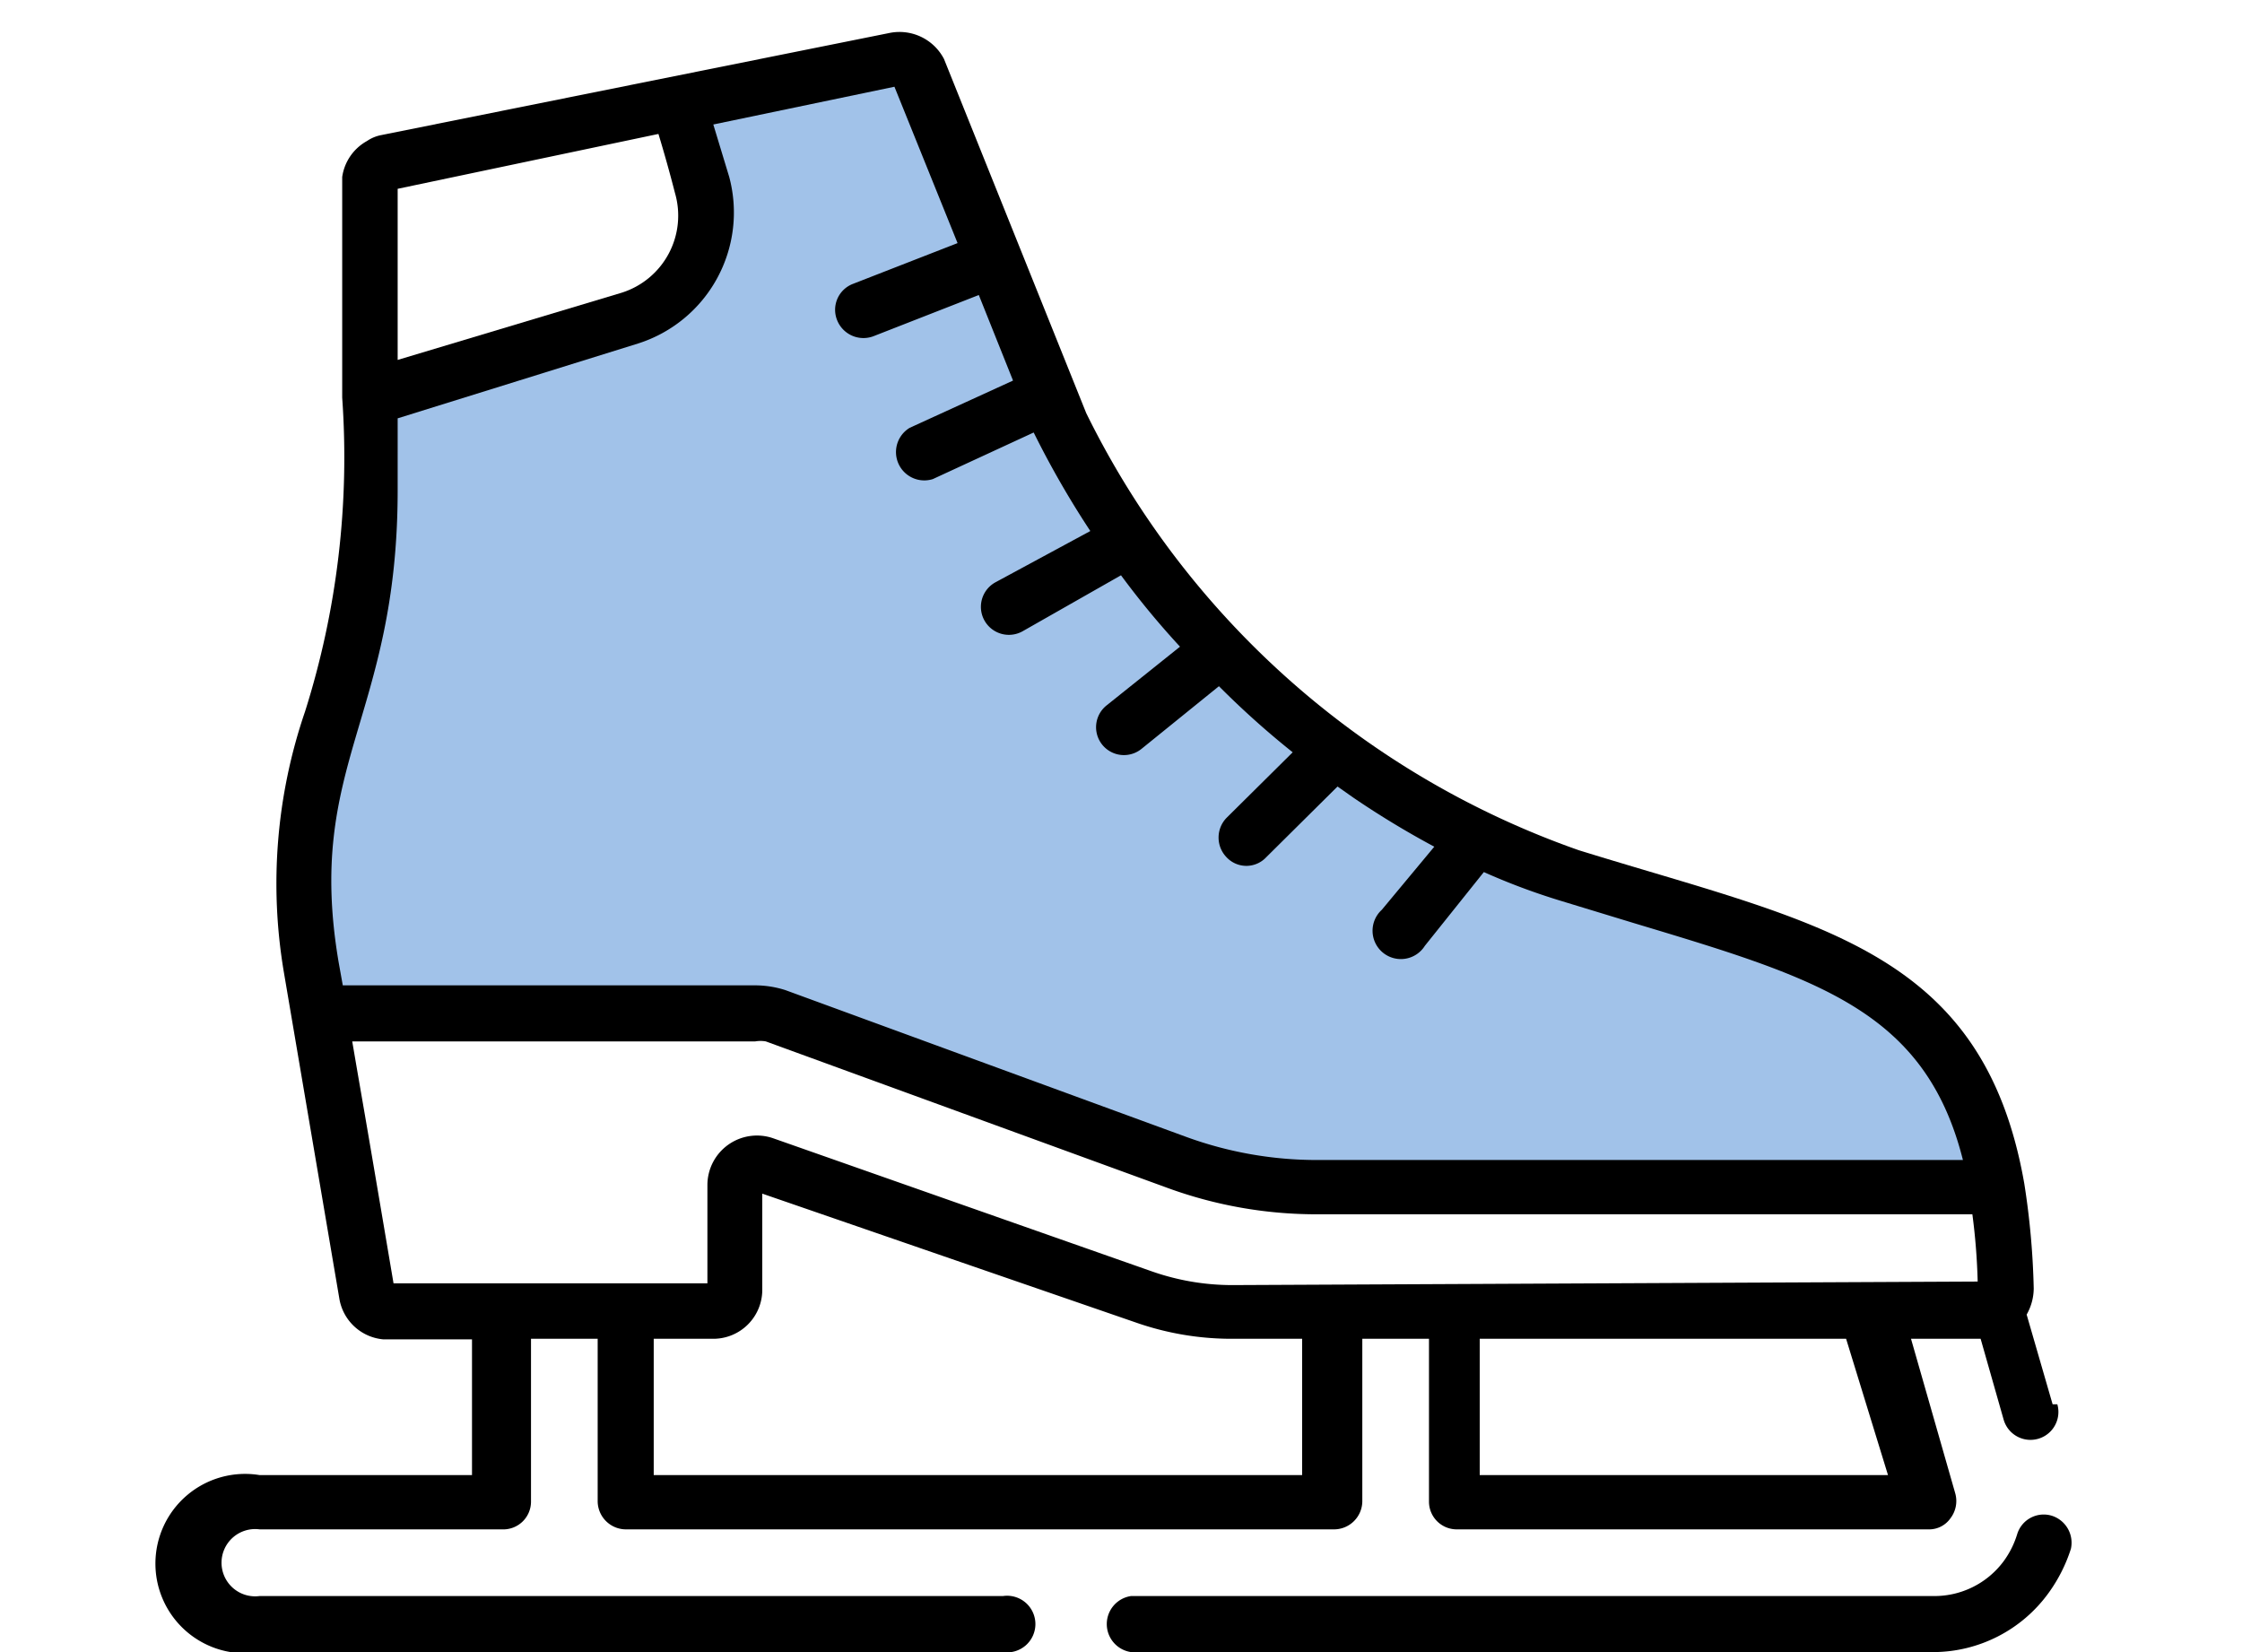
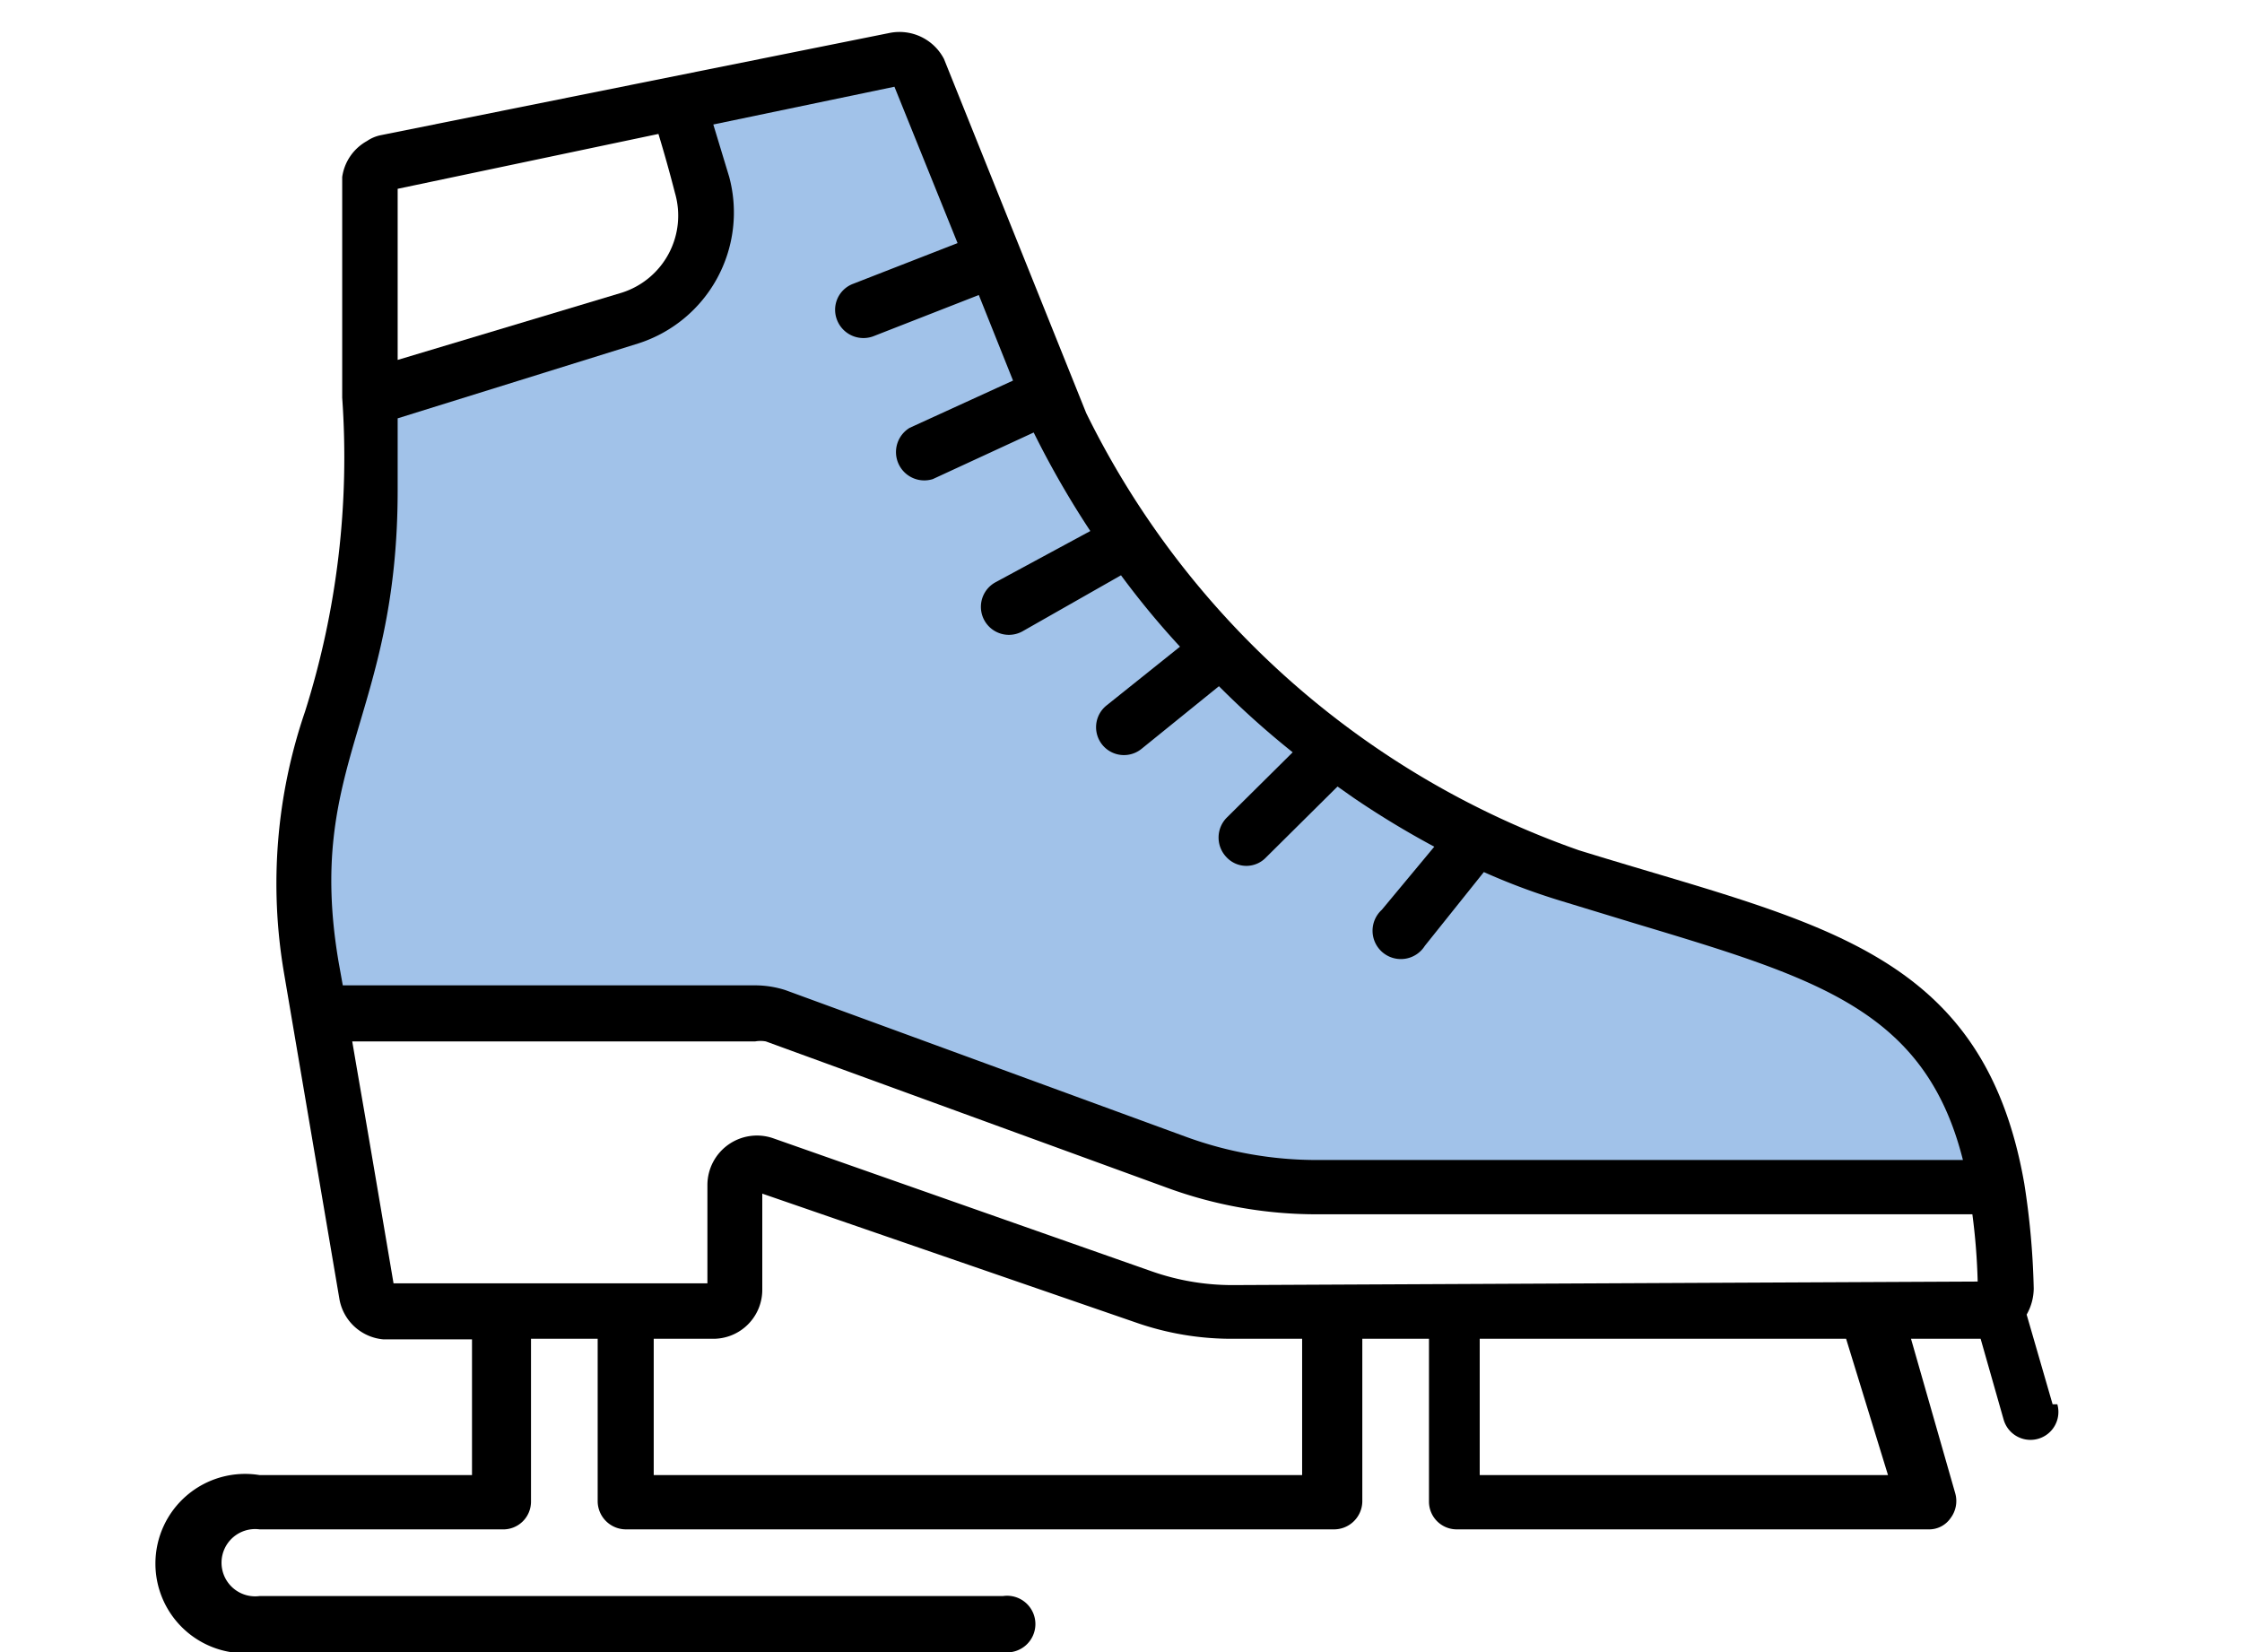
<svg xmlns="http://www.w3.org/2000/svg" id="Garmin_ikona" data-name="Garmin ikona" viewBox="0 0 38 28">
  <defs>
    <style>.cls-1{fill:#a1c2e9;}</style>
  </defs>
-   <path d="M34.78,25.69a.47.47,0,0,0-.59.31,1.53,1.53,0,0,1-.23.46,1.46,1.46,0,0,1-1.19.59H19.17a.48.48,0,0,0,0,.95h13.6a2.42,2.42,0,0,0,1.95-1,2.65,2.65,0,0,0,.38-.75A.48.48,0,0,0,34.78,25.69Z" />
  <path d="M34.79,23.8l-.44-1.52a.91.91,0,0,0,.12-.44,13.22,13.22,0,0,0-.16-1.78v0c-.7-4-3.55-4.41-7.55-5.65A14.73,14.73,0,0,1,18.41,7L16,1s0,0,0,0a.85.85,0,0,0-.93-.44L6.46,2.29h0a.64.64,0,0,0-.24.1h0A.83.83,0,0,0,5.8,3V6.74a14.28,14.28,0,0,1-.63,5.32,9,9,0,0,0-.36,4.41L5.75,22a.83.83,0,0,0,.75.7H8V25H4.4a1.52,1.52,0,1,0,0,3H17a.48.48,0,1,0,0-.95H4.4a.57.57,0,1,1,0-1.13H8.51A.47.47,0,0,0,9,25.45V22.69h1.13v2.76a.48.48,0,0,0,.48.47h12a.48.48,0,0,0,.48-.47V22.69h1.13v2.76a.47.47,0,0,0,.47.47h8a.44.44,0,0,0,.37-.19.48.48,0,0,0,.08-.42l-.75-2.62h1.18l.39,1.37a.47.47,0,1,0,.91-.26ZM11.16,2.27c.1.33.19.65.28,1a1.37,1.37,0,0,1-.9,1.69L6.74,6.1V3.2ZM22.08,25h-11V22.69h1a.83.83,0,0,0,.84-.84V20.23l6.32,2.18a4.91,4.91,0,0,0,1.66.28h1.17V25Zm3,0V22.69h6.21L32,25Zm-4.2-3.22a4.12,4.12,0,0,1-1.35-.23L13.1,19.29a.84.84,0,0,0-1.11.79h0v1.67H6.67c-.57-3.37-.48-2.81-.7-4.1H12.8a.52.52,0,0,1,.18,0l6.8,2.48h0a7.35,7.35,0,0,0,2.54.45H33.43a10.73,10.73,0,0,1,.09,1.14Z" />
  <path class="cls-1" d="M33.27,19.66H22.33a6.45,6.45,0,0,1-2.22-.39l-6.8-2.49a1.69,1.69,0,0,0-.5-.08h-7l-.07-.39c-.57-3.35,1-4.14,1-8V7.09l4.08-1.27A2.33,2.33,0,0,0,12.36,3l-.27-.89,3.07-.64,1.07,2.65-1.77.69a.47.47,0,0,0-.27.62.48.48,0,0,0,.61.27L16.59,5l.58,1.45-1.75.8a.48.48,0,0,0,.39.87l1.71-.79,0,0,0,0A15.64,15.64,0,0,0,18.48,9l-1.61.87a.47.47,0,1,0,.46.83L19,9.75c.31.42.64.82,1,1.21l-1.25,1a.47.47,0,1,0,.6.73l1.31-1.06a14.7,14.7,0,0,0,1.25,1.12l-1.12,1.11a.48.48,0,0,0,0,.67.46.46,0,0,0,.67,0l1.21-1.2.27.19a15.15,15.15,0,0,0,1.37.83l-.89,1.07a.48.48,0,1,0,.73.61l1-1.25a11.1,11.1,0,0,0,1.28.48l1.28.39C30.8,16.58,32.63,17.12,33.27,19.66Z" />
</svg>